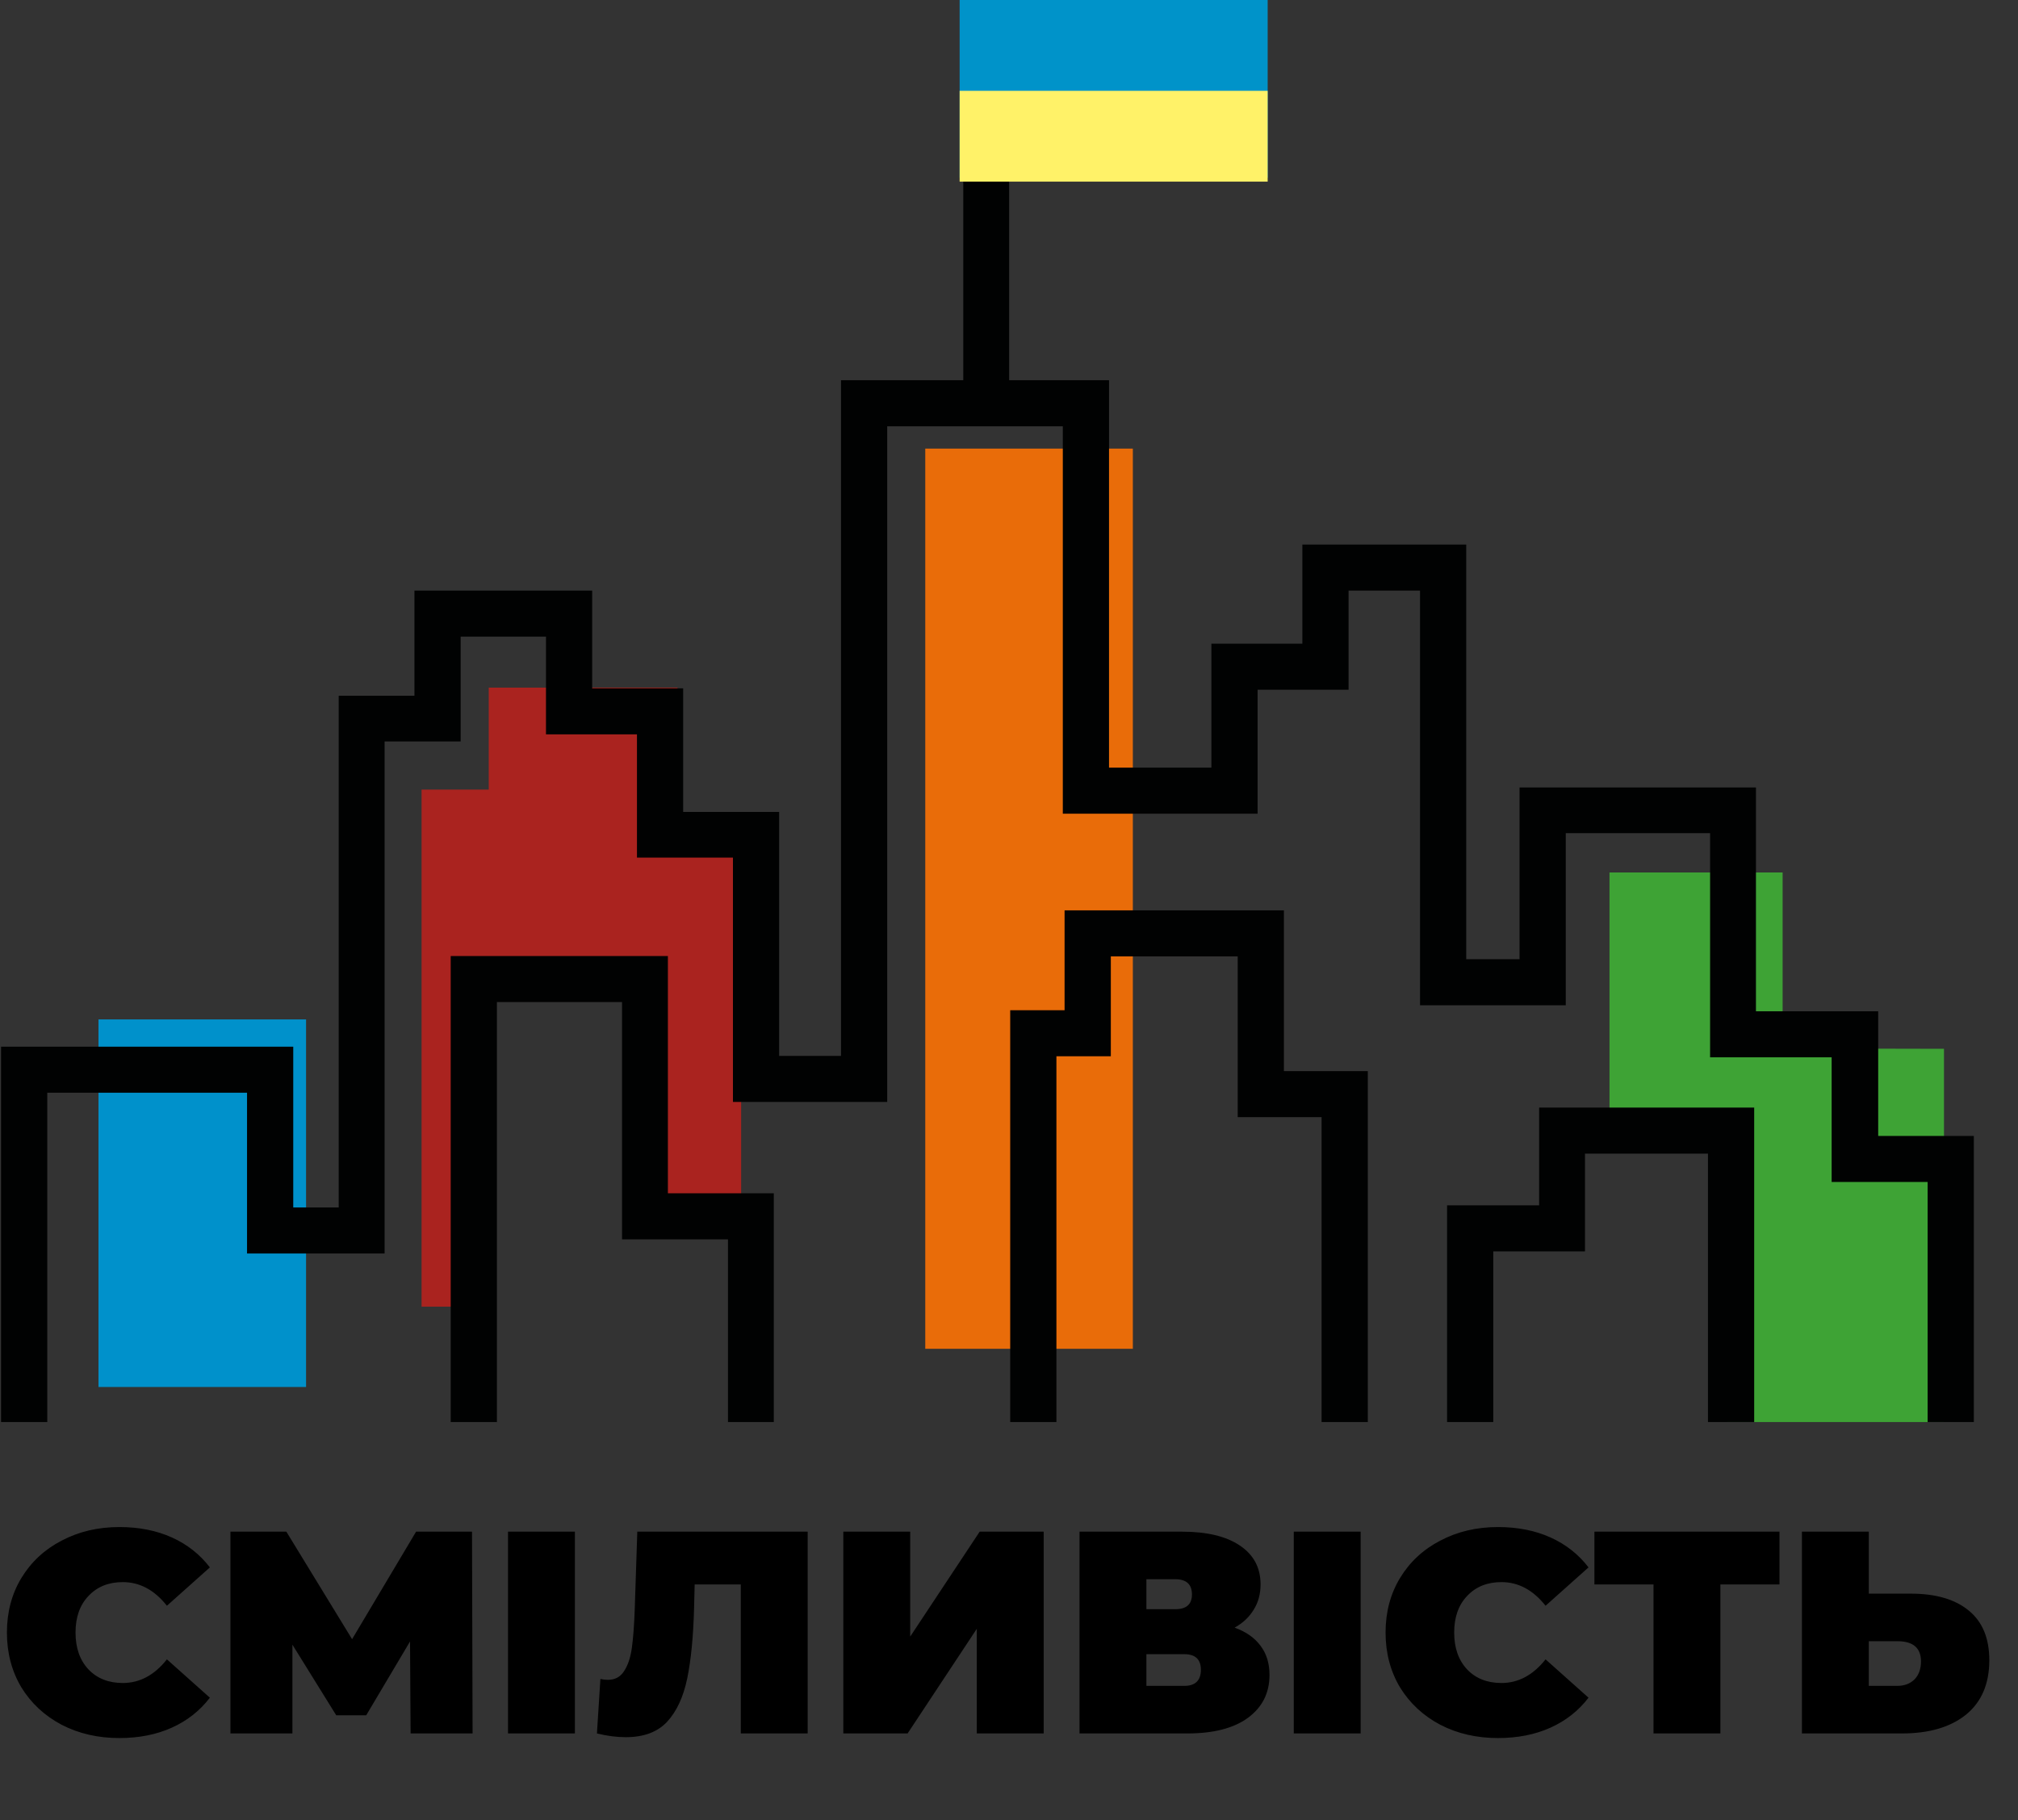
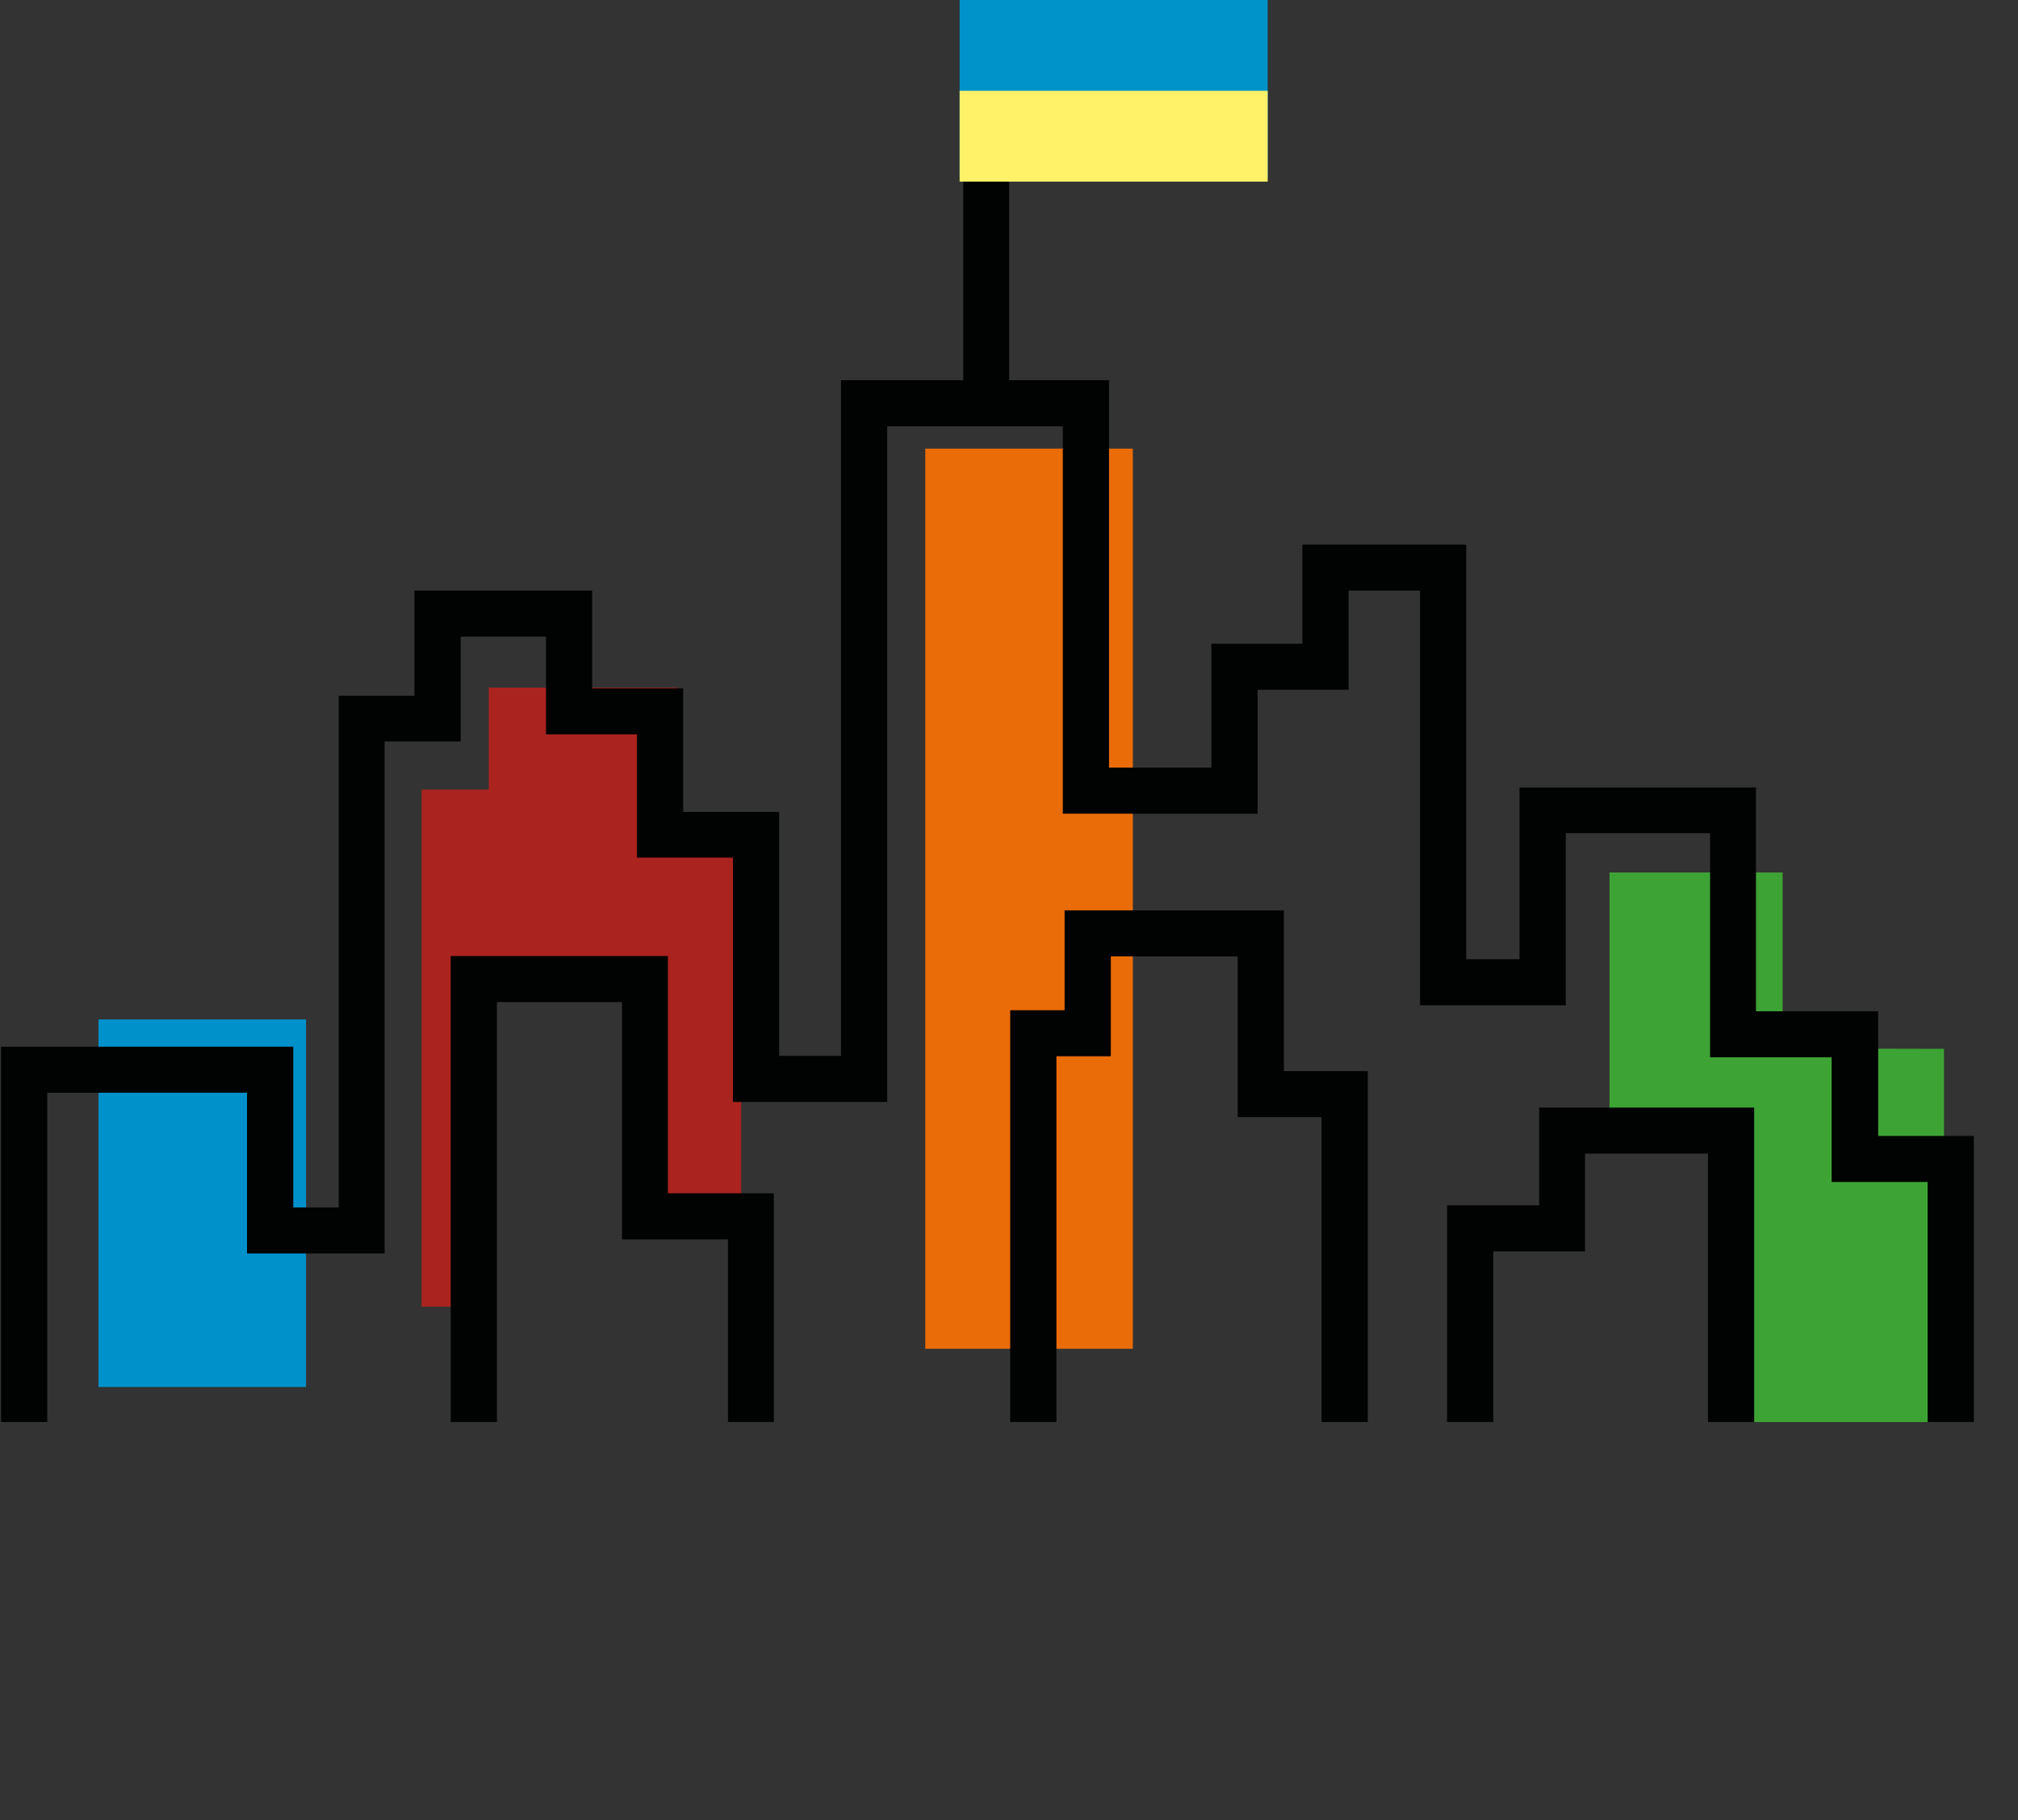
<svg xmlns="http://www.w3.org/2000/svg" width="511" height="461" viewBox="0 0 511 461" fill="none">
  <rect x="0" y="0" width="511" height="461" fill="#333333" stroke="none" />
  <path d="M286.86 113.611H234.296V341.587H286.86V113.611Z" fill="#E96C09" />
  <path d="M407.558 220.956V285.171H437.351V360.14H492.259V265.617L451.396 265.529V245.887V220.956H407.558Z" fill="#3EA335" />
  <path d="M118.452 330.912H106.752V199.97H123.761V174.146H171.558V211.361H187.671V308.032H167.953V245.534H119.979V330.912H118.452Z" fill="#AA231F" />
  <path d="M77.501 258.171H24.938V351.26H77.501V258.171Z" fill="#0091CB" />
  <path d="M0.271 360.14V265.078H74.256V305.795H85.769V176.207H104.945V149.569H149.954V174.323H172.991V205.621H197.298V267.413H212.958V96.294H243.923V45H255.535V96.294H280.827V194.407H306.749V163.02H329.786V137.913H371.279V242.924H384.782V199.43H444.644V256.11H475.51H475.599V287.683H499.817V360.14H488.117V299.339H463.81V267.766H433.032V210.998H396.483V254.589H359.579V149.569H341.486V174.676H318.45V206.072H269.126V184.909V107.959H224.658V279.069H185.598V217.189H161.29V185.979H138.254V161.225H116.645V187.774H97.391V317.451H62.555V276.734H11.971V360.14H0.271Z" fill="#010202" />
  <path d="M114.129 360.14V242.119H169.125V302.204H195.944V360.14H184.342V313.87H157.513V253.775H125.829V360.14H114.129Z" fill="#010202" />
  <path d="M255.806 360.14V255.845H269.574V230.552H325.113V271.269H346.357V360.14H334.656V282.925H313.412V242.208H281.285V267.501H267.506V360.14H255.806Z" fill="#010202" />
  <path d="M366.429 360.14V305.255H389.741V280.501H444.196V360.14H432.495V292.167H401.353V316.921H378.129V360.14H366.429Z" fill="#010202" />
-   <path d="M30.222 440.168C24.82 440.168 19.953 439.049 15.622 436.81C11.291 434.523 7.884 431.359 5.402 427.32C2.969 423.232 1.752 418.609 1.752 413.45C1.752 408.291 2.969 403.692 5.402 399.653C7.884 395.565 11.291 392.402 15.622 390.163C19.953 387.876 24.82 386.732 30.222 386.732C35.186 386.732 39.615 387.608 43.508 389.36C47.401 391.112 50.613 393.643 53.144 396.952L42.267 406.661C39.104 402.67 35.381 400.675 31.098 400.675C27.497 400.675 24.601 401.843 22.411 404.179C20.221 406.466 19.126 409.557 19.126 413.45C19.126 417.343 20.221 420.458 22.411 422.794C24.601 425.081 27.497 426.225 31.098 426.225C35.381 426.225 39.104 424.23 42.267 420.239L53.144 429.948C50.613 433.257 47.401 435.788 43.508 437.54C39.615 439.292 35.186 440.168 30.222 440.168ZM103.974 439L103.828 415.713L92.732 434.401H85.14L74.044 416.516V439H58.349V387.9H72.511L89.155 415.129L105.361 387.9H119.523L119.669 439H103.974ZM128.64 387.9H145.576V439H128.64V387.9ZM204.52 387.9V439H187.584V401.259H175.904L175.758 407.172C175.563 414.472 174.979 420.458 174.006 425.13C173.032 429.802 171.329 433.452 168.896 436.08C166.462 438.659 162.983 439.949 158.457 439.949C156.169 439.949 153.736 439.633 151.157 439L152.033 425.203C152.665 425.349 153.298 425.422 153.931 425.422C155.731 425.422 157.094 424.692 158.019 423.232C158.992 421.772 159.649 419.825 159.99 417.392C160.33 414.959 160.574 411.771 160.72 407.829L161.377 387.9H204.52ZM213.546 387.9H230.482V414.472L248.075 387.9H264.281V439H247.345V412.501L229.825 439H213.546V387.9ZM312.631 412.209C315.502 413.231 317.692 414.764 319.201 416.808C320.71 418.803 321.464 421.261 321.464 424.181C321.464 428.756 319.639 432.381 315.989 435.058C312.388 437.686 307.278 439 300.659 439H273.357V387.9H299.272C305.599 387.9 310.49 389.068 313.945 391.404C317.449 393.74 319.201 397.025 319.201 401.259C319.201 403.692 318.617 405.834 317.449 407.683C316.33 409.532 314.724 411.041 312.631 412.209ZM290.293 407.537H297.593C300.416 407.537 301.827 406.296 301.827 403.814C301.827 401.235 300.416 399.945 297.593 399.945H290.293V407.537ZM299.856 426.955C302.679 426.955 304.09 425.592 304.09 422.867C304.09 420.239 302.679 418.925 299.856 418.925H290.293V426.955H299.856ZM327.608 387.9H344.544V439H327.608V387.9ZM379.325 440.168C373.923 440.168 369.056 439.049 364.725 436.81C360.393 434.523 356.987 431.359 354.505 427.32C352.071 423.232 350.855 418.609 350.855 413.45C350.855 408.291 352.071 403.692 354.505 399.653C356.987 395.565 360.393 392.402 364.725 390.163C369.056 387.876 373.923 386.732 379.325 386.732C384.289 386.732 388.717 387.608 392.611 389.36C396.504 391.112 399.716 393.643 402.247 396.952L391.37 406.661C388.206 402.67 384.483 400.675 380.201 400.675C376.599 400.675 373.704 401.843 371.514 404.179C369.324 406.466 368.229 409.557 368.229 413.45C368.229 417.343 369.324 420.458 371.514 422.794C373.704 425.081 376.599 426.225 380.201 426.225C384.483 426.225 388.206 424.23 391.37 420.239L402.247 429.948C399.716 433.257 396.504 435.788 392.611 437.54C388.717 439.292 384.289 440.168 379.325 440.168ZM450.603 401.259H435.638V439H418.702V401.259H403.737V387.9H450.603V401.259ZM483.806 403.595C490.181 403.595 495.096 405.031 498.552 407.902C502.007 410.725 503.735 414.91 503.735 420.458C503.735 426.444 501.764 431.043 497.822 434.255C493.88 437.418 488.478 439 481.616 439H456.285V387.9H473.221V403.595H483.806ZM480.448 426.955C482.2 426.955 483.635 426.42 484.755 425.349C485.874 424.23 486.434 422.697 486.434 420.75C486.434 417.343 484.438 415.64 480.448 415.64H473.221V426.955H480.448Z" fill="black" />
  <rect x="243" width="78" height="45" fill="#0093C9" />
  <rect x="243" y="23" width="78" height="23" fill="#FFF268" />
</svg>